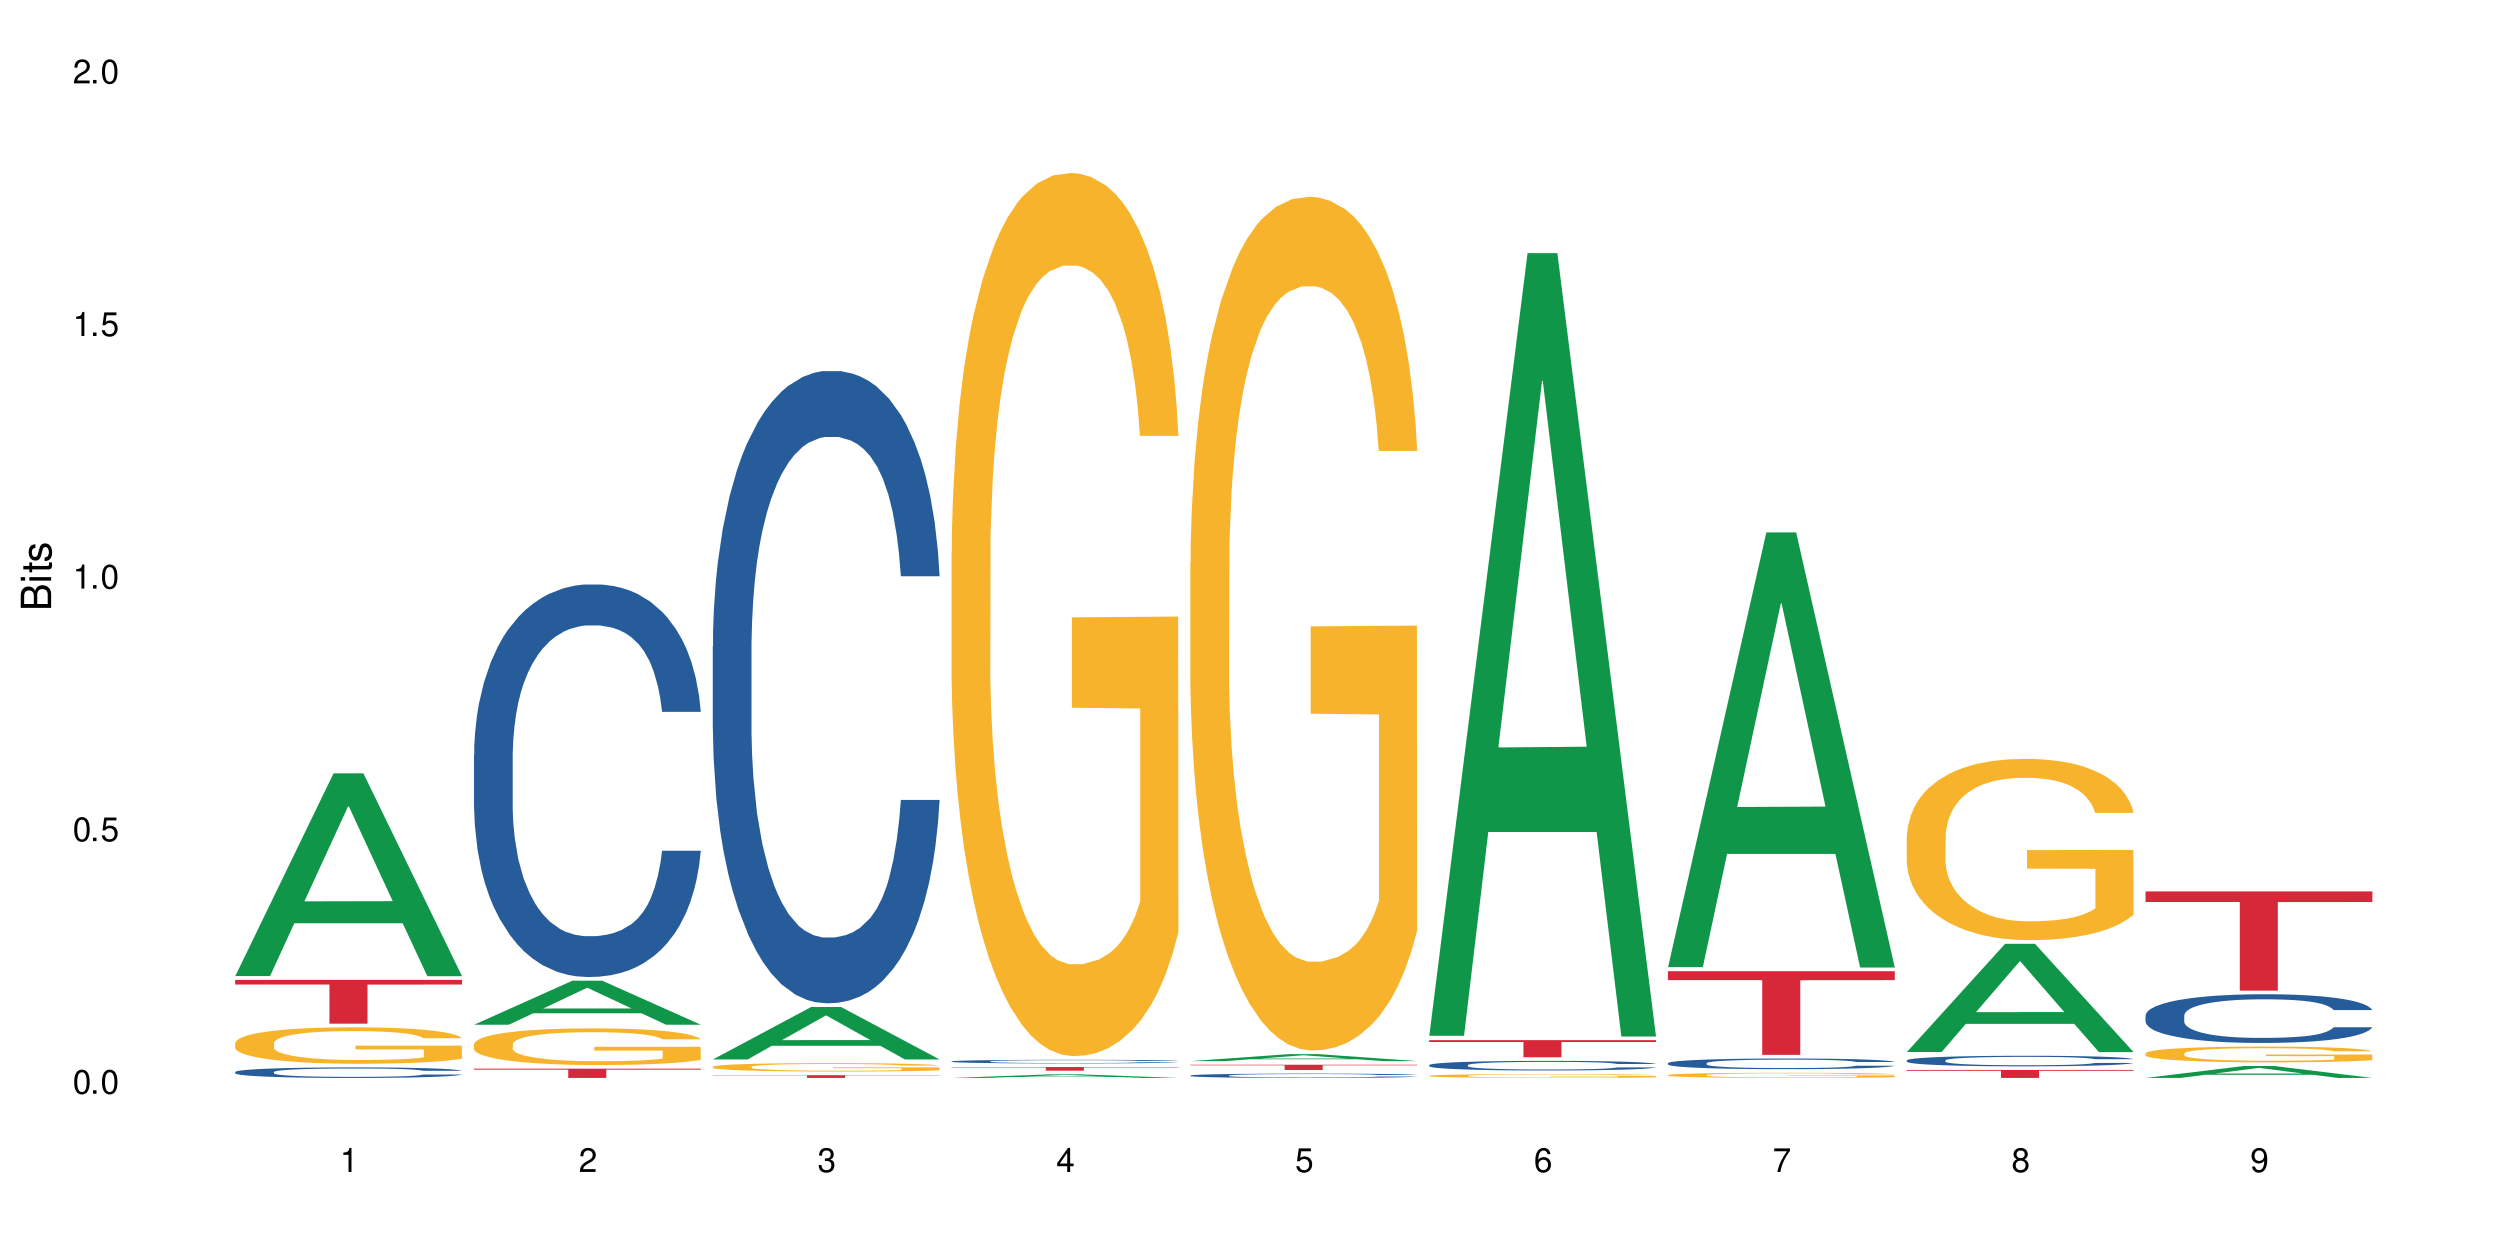
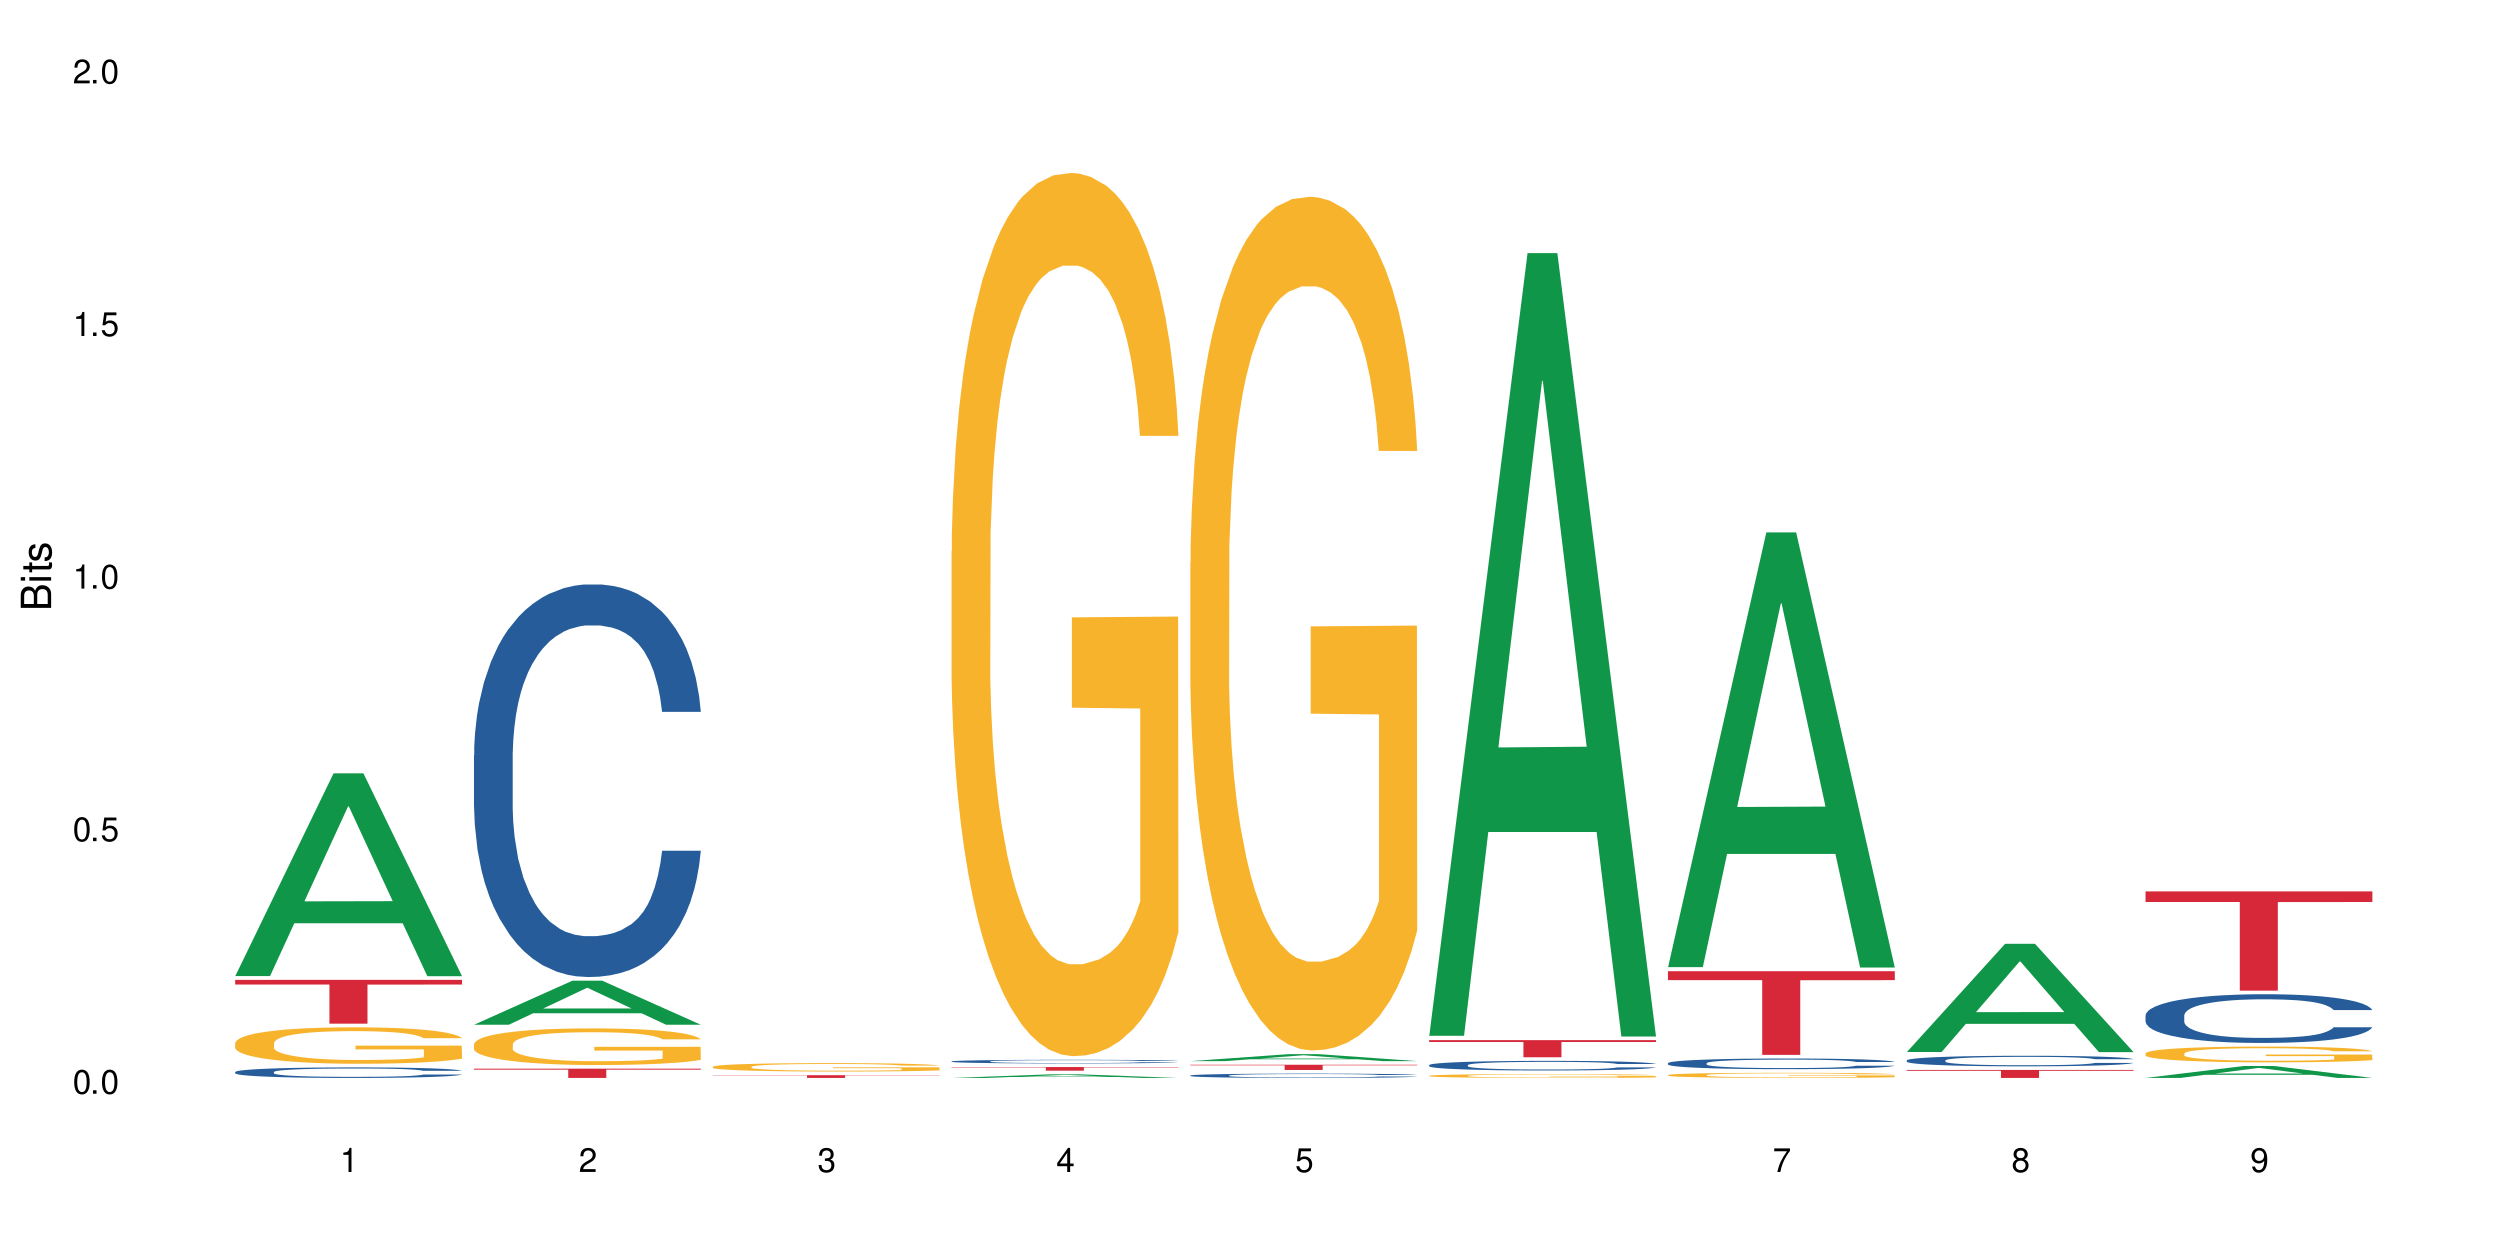
<svg xmlns="http://www.w3.org/2000/svg" xmlns:xlink="http://www.w3.org/1999/xlink" width="720" height="360" viewBox="0 0 720 360">
  <defs>
    <g>
      <g id="glyph-0-0">
</g>
      <g id="glyph-0-1">
        <path d="M 2.641 -6.938 C 2 -6.938 1.422 -6.656 1.078 -6.172 C 0.641 -5.562 0.406 -4.641 0.406 -3.359 C 0.406 -1.016 1.188 0.219 2.641 0.219 C 4.078 0.219 4.859 -1.016 4.859 -3.297 C 4.859 -4.641 4.656 -5.547 4.203 -6.172 C 3.844 -6.656 3.281 -6.938 2.641 -6.938 Z M 2.641 -6.188 C 3.547 -6.188 4 -5.25 4 -3.375 C 4 -1.406 3.562 -0.484 2.625 -0.484 C 1.734 -0.484 1.281 -1.438 1.281 -3.344 C 1.281 -5.25 1.734 -6.188 2.641 -6.188 Z M 2.641 -6.188 " />
      </g>
      <g id="glyph-0-2">
        <path d="M 1.828 -1 L 0.828 -1 L 0.828 0 L 1.828 0 Z M 1.828 -1 " />
      </g>
      <g id="glyph-0-3">
        <path d="M 4.562 -6.797 L 1.062 -6.797 L 0.547 -3.094 L 1.328 -3.094 C 1.719 -3.562 2.047 -3.734 2.578 -3.734 C 3.484 -3.734 4.062 -3.109 4.062 -2.094 C 4.062 -1.125 3.484 -0.531 2.578 -0.531 C 1.828 -0.531 1.375 -0.906 1.188 -1.672 L 0.328 -1.672 C 0.453 -1.109 0.547 -0.844 0.75 -0.594 C 1.125 -0.078 1.828 0.219 2.594 0.219 C 3.969 0.219 4.922 -0.781 4.922 -2.219 C 4.922 -3.562 4.031 -4.484 2.719 -4.484 C 2.25 -4.484 1.859 -4.359 1.469 -4.062 L 1.734 -5.969 L 4.562 -5.969 Z M 4.562 -6.797 " />
      </g>
      <g id="glyph-0-4">
        <path d="M 2.484 -4.938 L 2.484 0 L 3.328 0 L 3.328 -6.938 L 2.766 -6.938 C 2.469 -5.875 2.281 -5.734 0.984 -5.562 L 0.984 -4.938 Z M 2.484 -4.938 " />
      </g>
      <g id="glyph-0-5">
        <path d="M 4.859 -0.828 L 1.281 -0.828 C 1.359 -1.406 1.672 -1.781 2.5 -2.281 L 3.469 -2.828 C 4.406 -3.344 4.906 -4.062 4.906 -4.906 C 4.906 -5.484 4.672 -6.031 4.266 -6.406 C 3.859 -6.766 3.375 -6.938 2.719 -6.938 C 1.859 -6.938 1.219 -6.625 0.844 -6.031 C 0.609 -5.672 0.5 -5.234 0.484 -4.531 L 1.328 -4.531 C 1.359 -5.016 1.406 -5.281 1.531 -5.516 C 1.75 -5.938 2.188 -6.203 2.703 -6.203 C 3.469 -6.203 4.031 -5.641 4.031 -4.891 C 4.031 -4.344 3.719 -3.859 3.125 -3.516 L 2.234 -3 C 0.812 -2.172 0.406 -1.531 0.328 -0.016 L 4.859 -0.016 Z M 4.859 -0.828 " />
      </g>
      <g id="glyph-0-6">
        <path d="M 2.125 -3.188 L 2.578 -3.188 C 3.5 -3.188 3.984 -2.766 3.984 -1.922 C 3.984 -1.062 3.469 -0.531 2.594 -0.531 C 1.656 -0.531 1.203 -1 1.156 -2.016 L 0.312 -2.016 C 0.344 -1.453 0.438 -1.094 0.609 -0.781 C 0.953 -0.109 1.625 0.219 2.547 0.219 C 3.953 0.219 4.859 -0.625 4.859 -1.938 C 4.859 -2.828 4.516 -3.297 3.703 -3.594 C 4.344 -3.844 4.656 -4.328 4.656 -5.031 C 4.656 -6.219 3.875 -6.938 2.578 -6.938 C 1.203 -6.938 0.484 -6.172 0.453 -4.703 L 1.297 -4.703 C 1.312 -5.125 1.344 -5.359 1.453 -5.578 C 1.641 -5.969 2.062 -6.203 2.594 -6.203 C 3.344 -6.203 3.797 -5.75 3.797 -5 C 3.797 -4.516 3.609 -4.219 3.25 -4.047 C 3.016 -3.953 2.703 -3.922 2.125 -3.906 Z M 2.125 -3.188 " />
      </g>
      <g id="glyph-0-7">
        <path d="M 3.141 -1.672 L 3.141 0 L 3.984 0 L 3.984 -1.672 L 4.984 -1.672 L 4.984 -2.438 L 3.984 -2.438 L 3.984 -6.938 L 3.359 -6.938 L 0.266 -2.578 L 0.266 -1.672 Z M 3.141 -2.438 L 1 -2.438 L 3.141 -5.5 Z M 3.141 -2.438 " />
      </g>
      <g id="glyph-0-8">
-         <path d="M 4.781 -5.125 C 4.609 -6.266 3.891 -6.938 2.844 -6.938 C 2.094 -6.938 1.422 -6.578 1.031 -5.953 C 0.594 -5.266 0.406 -4.422 0.406 -3.172 C 0.406 -2 0.578 -1.25 0.984 -0.641 C 1.359 -0.078 1.953 0.219 2.703 0.219 C 3.984 0.219 4.922 -0.75 4.922 -2.094 C 4.922 -3.375 4.062 -4.281 2.844 -4.281 C 2.172 -4.281 1.641 -4.031 1.281 -3.516 C 1.281 -5.234 1.828 -6.188 2.797 -6.188 C 3.391 -6.188 3.797 -5.797 3.938 -5.125 Z M 2.734 -3.531 C 3.547 -3.531 4.062 -2.953 4.062 -2.031 C 4.062 -1.156 3.484 -0.531 2.703 -0.531 C 1.922 -0.531 1.328 -1.188 1.328 -2.078 C 1.328 -2.938 1.906 -3.531 2.734 -3.531 Z M 2.734 -3.531 " />
-       </g>
+         </g>
      <g id="glyph-0-9">
        <path d="M 4.984 -6.797 L 0.438 -6.797 L 0.438 -5.969 L 4.109 -5.969 C 2.5 -3.656 1.828 -2.234 1.328 0 L 2.219 0 C 2.594 -2.172 3.453 -4.047 4.984 -6.094 Z M 4.984 -6.797 " />
      </g>
      <g id="glyph-0-10">
        <path d="M 3.75 -3.656 C 4.469 -4.094 4.688 -4.438 4.688 -5.078 C 4.688 -6.172 3.844 -6.938 2.641 -6.938 C 1.438 -6.938 0.594 -6.172 0.594 -5.094 C 0.594 -4.438 0.812 -4.094 1.516 -3.656 C 0.734 -3.266 0.359 -2.703 0.359 -1.922 C 0.359 -0.656 1.281 0.219 2.641 0.219 C 3.984 0.219 4.922 -0.656 4.922 -1.922 C 4.922 -2.703 4.531 -3.266 3.75 -3.656 Z M 2.641 -6.188 C 3.359 -6.188 3.812 -5.75 3.812 -5.062 C 3.812 -4.406 3.344 -3.984 2.641 -3.984 C 1.922 -3.984 1.453 -4.406 1.453 -5.078 C 1.453 -5.75 1.922 -6.188 2.641 -6.188 Z M 2.641 -3.266 C 3.484 -3.266 4.062 -2.719 4.062 -1.906 C 4.062 -1.078 3.484 -0.531 2.625 -0.531 C 1.797 -0.531 1.219 -1.094 1.219 -1.906 C 1.219 -2.719 1.781 -3.266 2.641 -3.266 Z M 2.641 -3.266 " />
      </g>
      <g id="glyph-0-11">
        <path d="M 0.516 -1.578 C 0.672 -0.453 1.406 0.219 2.438 0.219 C 3.188 0.219 3.859 -0.141 4.266 -0.766 C 4.688 -1.453 4.891 -2.297 4.891 -3.547 C 4.891 -4.719 4.703 -5.453 4.312 -6.078 C 3.938 -6.641 3.344 -6.938 2.594 -6.938 C 1.297 -6.938 0.359 -5.969 0.359 -4.625 C 0.359 -3.344 1.234 -2.453 2.453 -2.453 C 3.094 -2.453 3.578 -2.672 4.016 -3.203 C 4 -1.484 3.469 -0.531 2.5 -0.531 C 1.906 -0.531 1.484 -0.906 1.359 -1.578 Z M 2.578 -6.203 C 3.375 -6.203 3.969 -5.531 3.969 -4.641 C 3.969 -3.797 3.391 -3.188 2.547 -3.188 C 1.734 -3.188 1.234 -3.766 1.234 -4.688 C 1.234 -5.562 1.797 -6.203 2.578 -6.203 Z M 2.578 -6.203 " />
      </g>
      <g id="glyph-1-0">
</g>
      <g id="glyph-1-1">
        <path d="M 0 -0.953 L 0 -4.891 C 0 -5.719 -0.234 -6.344 -0.734 -6.797 C -1.188 -7.234 -1.812 -7.469 -2.5 -7.469 C -3.547 -7.469 -4.188 -7 -4.625 -5.875 C -4.984 -6.688 -5.625 -7.094 -6.531 -7.094 C -7.172 -7.094 -7.734 -6.859 -8.141 -6.391 C -8.562 -5.922 -8.75 -5.344 -8.75 -4.5 L -8.75 -0.953 Z M -4.984 -2.062 L -7.766 -2.062 L -7.766 -4.219 C -7.766 -4.844 -7.688 -5.203 -7.453 -5.5 C -7.219 -5.812 -6.859 -5.969 -6.375 -5.969 C -5.891 -5.969 -5.531 -5.812 -5.297 -5.5 C -5.062 -5.203 -4.984 -4.844 -4.984 -4.219 Z M -0.984 -2.062 L -4 -2.062 L -4 -4.781 C -4 -5.766 -3.438 -6.359 -2.484 -6.359 C -1.547 -6.359 -0.984 -5.766 -0.984 -4.781 Z M -0.984 -2.062 " />
      </g>
      <g id="glyph-1-2">
        <path d="M -6.281 -1.797 L -6.281 -0.797 L 0 -0.797 L 0 -1.797 Z M -8.75 -1.797 L -8.75 -0.797 L -7.484 -0.797 L -7.484 -1.797 Z M -8.75 -1.797 " />
      </g>
      <g id="glyph-1-3">
        <path d="M -6.281 -3.047 L -6.281 -2.016 L -8.016 -2.016 L -8.016 -1.016 L -6.281 -1.016 L -6.281 -0.172 L -5.469 -0.172 L -5.469 -1.016 L -0.719 -1.016 C -0.078 -1.016 0.281 -1.453 0.281 -2.234 C 0.281 -2.5 0.25 -2.719 0.188 -3.047 L -0.641 -3.047 C -0.609 -2.906 -0.594 -2.766 -0.594 -2.562 C -0.594 -2.141 -0.719 -2.016 -1.156 -2.016 L -5.469 -2.016 L -5.469 -3.047 Z M -6.281 -3.047 " />
      </g>
      <g id="glyph-1-4">
        <path d="M -4.531 -5.25 C -5.766 -5.25 -6.469 -4.422 -6.469 -2.969 C -6.469 -1.516 -5.719 -0.562 -4.547 -0.562 C -3.562 -0.562 -3.094 -1.062 -2.734 -2.562 L -2.516 -3.484 C -2.344 -4.188 -2.094 -4.469 -1.641 -4.469 C -1.047 -4.469 -0.641 -3.875 -0.641 -3 C -0.641 -2.453 -0.797 -2 -1.062 -1.75 C -1.25 -1.594 -1.422 -1.531 -1.875 -1.469 L -1.875 -0.406 C -0.422 -0.453 0.281 -1.266 0.281 -2.922 C 0.281 -4.5 -0.5 -5.516 -1.719 -5.516 C -2.656 -5.516 -3.172 -4.984 -3.469 -3.734 L -3.703 -2.766 C -3.891 -1.953 -4.156 -1.609 -4.594 -1.609 C -5.188 -1.609 -5.547 -2.125 -5.547 -2.938 C -5.547 -3.75 -5.203 -4.172 -4.531 -4.203 Z M -4.531 -5.25 " />
      </g>
    </g>
  </defs>
  <rect x="-72" y="-36" width="864" height="432" fill="rgb(100%, 100%, 100%)" fill-opacity="1" />
  <path fill-rule="nonzero" fill="rgb(6.275%, 58.824%, 28.235%)" fill-opacity="1" d="M 67.73 281.098 L 67.801 281.039 L 96.07 222.711 L 104.656 222.711 L 133.066 281.152 L 123.082 281.152 L 115.965 265.895 L 84.762 265.895 L 77.781 281.098 L 67.73 281.098 L 87.766 259.586 L 113.102 259.531 L 100.469 232.258 L 100.328 232.203 L 100.188 232.371 L 87.695 259.531 L 87.766 259.586 Z M 67.73 281.098 " />
  <path fill-rule="nonzero" fill="rgb(14.51%, 36.078%, 60%)" fill-opacity="1" d="M 67.73 308.734 L 67.812 308.73 L 67.812 308.664 L 68.051 308.559 L 68.605 308.426 L 69.164 308.332 L 70.598 308.172 L 72.59 308.012 L 74.664 307.891 L 76.176 307.816 L 77.531 307.762 L 80.637 307.66 L 82.629 307.605 L 84.781 307.559 L 87.41 307.512 L 89.324 307.484 L 93.625 307.441 L 96.812 307.422 L 99.281 307.414 L 104.621 307.414 L 107.809 307.422 L 110.117 307.438 L 112.668 307.461 L 114.82 307.484 L 118.562 307.547 L 121.91 307.625 L 123.426 307.668 L 125.816 307.754 L 127.648 307.836 L 128.922 307.91 L 130.355 308.012 L 131.629 308.137 L 132.586 308.277 L 133.066 308.398 L 121.91 308.398 L 121.352 308.285 L 120.715 308.199 L 119.52 308.086 L 118.324 308.008 L 116.652 307.926 L 115.137 307.875 L 113.066 307.82 L 111.234 307.785 L 109.32 307.762 L 107.488 307.746 L 103.984 307.73 L 99.922 307.73 L 98.406 307.734 L 95.297 307.758 L 93.625 307.777 L 91.234 307.816 L 89.562 307.852 L 87.57 307.906 L 86.215 307.953 L 84.543 308.027 L 83.348 308.09 L 81.992 308.18 L 81.195 308.25 L 80.48 308.328 L 79.84 308.422 L 79.363 308.516 L 79.043 308.621 L 78.887 308.719 L 78.887 309.148 L 79.043 309.25 L 79.441 309.367 L 80.48 309.535 L 81.992 309.684 L 83.746 309.801 L 85.418 309.883 L 86.375 309.922 L 87.648 309.965 L 89.641 310.023 L 92.512 310.078 L 94.184 310.102 L 96.734 310.121 L 99.363 310.133 L 102.867 310.133 L 105.977 310.121 L 108.047 310.109 L 110.199 310.086 L 113.145 310.039 L 114.98 309.996 L 116.57 309.941 L 117.766 309.891 L 118.562 309.844 L 119.758 309.758 L 120.715 309.664 L 121.434 309.566 L 121.91 309.473 L 133.066 309.473 L 132.586 309.582 L 131.871 309.691 L 131.152 309.773 L 130.039 309.871 L 128.762 309.957 L 126.93 310.051 L 125.418 310.117 L 123.426 310.188 L 121.59 310.238 L 119.602 310.285 L 116.652 310.34 L 114.738 310.367 L 112.668 310.395 L 110.199 310.418 L 107.09 310.438 L 103.746 310.445 L 100.637 310.449 L 97.289 310.445 L 94.82 310.434 L 91.555 310.406 L 87.492 310.359 L 84.543 310.305 L 82.23 310.254 L 80.238 310.195 L 78.008 310.121 L 75.141 310 L 73.387 309.906 L 72.191 309.828 L 70.84 309.719 L 69.883 309.621 L 68.766 309.465 L 67.969 309.27 L 67.73 309.117 Z M 67.73 308.734 " />
  <path fill-rule="nonzero" fill="rgb(96.863%, 70.196%, 16.863%)" fill-opacity="1" d="M 67.73 300.367 L 67.812 300.355 L 67.812 300.164 L 68.129 299.734 L 68.926 299.137 L 69.961 298.648 L 71.078 298.266 L 71.793 298.066 L 72.988 297.777 L 74.023 297.566 L 76.656 297.137 L 80 296.734 L 81.832 296.559 L 83.906 296.398 L 86.852 296.215 L 88.207 296.148 L 92.352 295.996 L 97.051 295.898 L 102.23 295.871 L 104.621 295.879 L 107.887 295.918 L 112.348 296.023 L 114.898 296.121 L 116.891 296.215 L 118.961 296.34 L 121.512 296.531 L 123.902 296.762 L 125.816 296.992 L 127.727 297.277 L 129.32 297.586 L 130.676 297.922 L 131.871 298.324 L 132.586 298.66 L 133.066 298.996 L 121.988 298.996 L 121.352 298.66 L 120.637 298.402 L 119.441 298.086 L 118.246 297.855 L 117.051 297.672 L 114.82 297.422 L 112.906 297.27 L 110.516 297.137 L 108.207 297.051 L 105.578 296.992 L 103.984 296.973 L 99.762 296.973 L 95.938 297.039 L 93.707 297.117 L 92.113 297.191 L 89.879 297.336 L 88.527 297.453 L 87.73 297.527 L 85.34 297.824 L 83.746 298.094 L 82.871 298.277 L 81.754 298.562 L 80.957 298.824 L 80.082 299.207 L 79.602 299.492 L 78.965 300.145 L 78.887 301.871 L 79.125 302.234 L 79.602 302.629 L 80.238 302.973 L 81.195 303.336 L 82.152 303.613 L 83.824 303.988 L 85.258 304.238 L 86.375 304.402 L 88.527 304.66 L 89.402 304.746 L 91.473 304.918 L 93.625 305.051 L 96.254 305.168 L 98.246 305.227 L 101.434 305.273 L 105.496 305.273 L 110.277 305.215 L 113.305 305.137 L 115.379 305.062 L 116.73 304.996 L 118.406 304.891 L 119.602 304.793 L 120.715 304.688 L 122.07 304.523 L 122.07 302.234 L 102.391 302.227 L 102.391 301.152 L 132.984 301.141 L 133.066 304.891 L 131.391 305.148 L 129.32 305.398 L 127.328 305.59 L 125.258 305.754 L 122.309 305.934 L 119.918 306.051 L 116.254 306.184 L 112.906 306.27 L 109.402 306.328 L 106.293 306.355 L 102.629 306.367 L 99.363 306.348 L 95.855 306.289 L 93.066 306.211 L 90.52 306.117 L 87.969 305.992 L 84.781 305.789 L 82.711 305.629 L 80.559 305.426 L 78.406 305.188 L 76.496 304.93 L 75.219 304.727 L 73.945 304.496 L 72.59 304.207 L 71.316 303.883 L 70.359 303.586 L 69.484 303.25 L 68.848 302.934 L 68.211 302.504 L 67.891 302.156 L 67.73 301.859 Z M 67.73 300.367 " />
  <path fill-rule="nonzero" fill="rgb(83.922%, 15.686%, 22.353%)" fill-opacity="1" d="M 67.73 282.199 L 133.066 282.199 L 133.066 283.551 L 105.836 283.562 L 105.836 294.824 L 94.879 294.824 L 94.879 283.574 L 94.723 283.551 L 67.73 283.551 Z M 67.73 282.199 " />
  <path fill-rule="nonzero" fill="rgb(6.275%, 58.824%, 28.235%)" fill-opacity="1" d="M 136.504 295.121 L 136.574 295.109 L 164.844 282.438 L 173.43 282.438 L 201.836 295.133 L 191.855 295.133 L 184.738 291.82 L 153.535 291.82 L 146.555 295.121 L 136.504 295.121 L 156.535 290.449 L 181.875 290.438 L 169.242 284.512 L 169.102 284.5 L 168.961 284.535 L 156.469 290.438 L 156.535 290.449 Z M 136.504 295.121 " />
  <path fill-rule="nonzero" fill="rgb(14.51%, 36.078%, 60%)" fill-opacity="1" d="M 136.504 217.531 L 136.582 217.43 L 136.582 214.949 L 136.824 211.023 L 137.379 206.062 L 137.938 202.652 L 139.371 196.555 L 141.363 190.668 L 143.434 186.121 L 144.949 183.434 L 146.305 181.367 L 149.41 177.543 L 151.402 175.582 L 153.555 173.824 L 156.184 172.066 L 158.098 171.035 L 162.398 169.379 L 165.586 168.656 L 168.055 168.348 L 173.395 168.348 L 176.582 168.762 L 178.891 169.277 L 181.441 170.105 L 183.594 171.035 L 187.336 173.309 L 190.684 176.199 L 192.195 177.852 L 194.586 181.055 L 196.418 184.156 L 197.695 186.844 L 199.129 190.668 L 200.402 195.316 L 201.359 200.586 L 201.836 205.027 L 190.684 205.027 L 190.125 200.895 L 189.488 197.691 L 188.293 193.457 L 187.098 190.461 L 185.426 187.465 L 183.91 185.5 L 181.84 183.535 L 180.008 182.297 L 178.094 181.367 L 176.262 180.746 L 172.758 180.125 L 168.691 180.125 L 167.18 180.332 L 164.07 181.16 L 162.398 181.883 L 160.008 183.328 L 158.336 184.672 L 156.344 186.738 L 154.988 188.496 L 153.316 191.184 L 152.121 193.559 L 150.766 196.969 L 149.969 199.551 L 149.25 202.445 L 148.613 205.855 L 148.137 209.473 L 147.816 213.297 L 147.66 217.016 L 147.66 233.031 L 147.816 236.75 L 148.215 241.09 L 149.25 247.395 L 150.766 252.871 L 152.52 257.211 L 154.191 260.312 L 155.148 261.758 L 156.422 263.41 L 158.414 265.477 L 161.281 267.543 L 162.957 268.371 L 165.504 269.195 L 168.137 269.609 L 171.641 269.609 L 174.746 269.195 L 176.82 268.68 L 178.973 267.855 L 181.918 266.098 L 183.75 264.445 L 185.344 262.48 L 186.539 260.516 L 187.336 258.863 L 188.531 255.66 L 189.488 252.148 L 190.203 248.531 L 190.684 245.02 L 201.836 245.02 L 201.359 249.152 L 200.645 253.18 L 199.926 256.176 L 198.809 259.793 L 197.535 262.996 L 195.703 266.613 L 194.188 268.992 L 192.195 271.574 L 190.363 273.539 L 188.371 275.293 L 185.426 277.359 L 183.512 278.395 L 181.441 279.324 L 178.973 280.148 L 175.863 280.875 L 172.516 281.285 L 169.41 281.391 L 166.062 281.184 L 163.594 280.77 L 160.328 279.84 L 156.262 277.98 L 153.316 276.016 L 151.004 274.055 L 149.012 271.988 L 146.781 269.195 L 143.914 264.652 L 142.16 261.137 L 140.965 258.246 L 139.609 254.215 L 138.656 250.598 L 137.539 244.812 L 136.742 237.477 L 136.504 231.793 Z M 136.504 217.531 " />
  <path fill-rule="nonzero" fill="rgb(96.863%, 70.196%, 16.863%)" fill-opacity="1" d="M 136.504 300.699 L 136.582 300.688 L 136.582 300.496 L 136.902 300.062 L 137.699 299.465 L 138.734 298.973 L 139.852 298.586 L 140.566 298.387 L 141.762 298.098 L 142.797 297.883 L 145.426 297.449 L 148.773 297.047 L 150.605 296.871 L 152.68 296.711 L 155.625 296.527 L 156.98 296.457 L 161.125 296.305 L 165.824 296.207 L 171.004 296.18 L 173.395 296.188 L 176.66 296.227 L 181.121 296.332 L 183.672 296.43 L 185.664 296.527 L 187.734 296.652 L 190.285 296.844 L 192.676 297.074 L 194.586 297.305 L 196.5 297.594 L 198.094 297.902 L 199.449 298.242 L 200.645 298.645 L 201.359 298.984 L 201.836 299.32 L 190.762 299.32 L 190.125 298.984 L 189.41 298.723 L 188.215 298.406 L 187.02 298.172 L 185.824 297.992 L 183.594 297.738 L 181.68 297.586 L 179.289 297.449 L 176.98 297.363 L 174.348 297.305 L 172.758 297.289 L 168.535 297.289 L 164.707 297.355 L 162.477 297.434 L 160.883 297.508 L 158.652 297.652 L 157.301 297.77 L 156.504 297.848 L 154.113 298.145 L 152.52 298.414 L 151.641 298.598 L 150.527 298.887 L 149.73 299.145 L 148.852 299.531 L 148.375 299.82 L 147.738 300.477 L 147.66 302.211 L 147.898 302.574 L 148.375 302.973 L 149.012 303.316 L 149.969 303.684 L 150.926 303.965 L 152.598 304.34 L 154.031 304.59 L 155.148 304.754 L 157.301 305.012 L 158.176 305.102 L 160.246 305.273 L 162.398 305.406 L 165.027 305.523 L 167.02 305.582 L 170.207 305.629 L 174.27 305.629 L 179.051 305.57 L 182.078 305.496 L 184.148 305.418 L 185.504 305.352 L 187.176 305.246 L 188.371 305.148 L 189.488 305.043 L 190.844 304.879 L 190.844 302.574 L 171.164 302.566 L 171.164 301.488 L 201.758 301.477 L 201.836 305.246 L 200.164 305.504 L 198.094 305.754 L 196.102 305.949 L 194.031 306.109 L 191.082 306.293 L 188.691 306.41 L 185.027 306.543 L 181.68 306.633 L 178.176 306.688 L 175.066 306.719 L 171.402 306.727 L 168.137 306.707 L 164.629 306.652 L 161.84 306.574 L 159.289 306.477 L 156.742 306.352 L 153.555 306.148 L 151.484 305.984 L 149.332 305.785 L 147.18 305.543 L 145.27 305.281 L 143.992 305.082 L 142.719 304.848 L 141.363 304.559 L 140.09 304.234 L 139.133 303.934 L 138.258 303.598 L 137.617 303.277 L 136.98 302.844 L 136.664 302.5 L 136.504 302.199 Z M 136.504 300.699 " />
  <path fill-rule="nonzero" fill="rgb(83.922%, 15.686%, 22.353%)" fill-opacity="1" d="M 136.504 307.773 L 201.836 307.773 L 201.836 308.062 L 174.609 308.062 L 174.609 310.449 L 163.652 310.449 L 163.652 308.066 L 163.496 308.062 L 136.504 308.062 Z M 136.504 307.773 " />
-   <path fill-rule="nonzero" fill="rgb(6.275%, 58.824%, 28.235%)" fill-opacity="1" d="M 205.277 305.117 L 205.348 305.102 L 233.617 290.012 L 242.203 290.012 L 270.609 305.129 L 260.629 305.129 L 253.508 301.184 L 222.309 301.184 L 215.328 305.117 L 205.277 305.117 L 225.309 299.551 L 250.648 299.539 L 238.012 292.484 L 237.875 292.469 L 237.734 292.512 L 225.238 299.539 L 225.309 299.551 Z M 205.277 305.117 " />
-   <path fill-rule="nonzero" fill="rgb(14.51%, 36.078%, 60%)" fill-opacity="1" d="M 205.277 186.113 L 205.355 185.945 L 205.355 181.949 L 205.594 175.625 L 206.152 167.637 L 206.711 162.145 L 208.145 152.324 L 210.137 142.84 L 212.207 135.516 L 213.723 131.188 L 215.078 127.859 L 218.184 121.703 L 220.176 118.539 L 222.328 115.711 L 224.957 112.883 L 226.867 111.219 L 231.172 108.555 L 234.359 107.391 L 236.828 106.891 L 242.168 106.891 L 245.352 107.555 L 247.664 108.387 L 250.215 109.719 L 252.363 111.219 L 256.109 114.879 L 259.457 119.539 L 260.969 122.203 L 263.359 127.359 L 265.191 132.355 L 266.469 136.68 L 267.902 142.84 L 269.176 150.328 L 270.133 158.816 L 270.609 165.973 L 259.457 165.973 L 258.898 159.316 L 258.262 154.156 L 257.066 147.332 L 255.871 142.508 L 254.195 137.68 L 252.684 134.52 L 250.613 131.355 L 248.777 129.359 L 246.867 127.859 L 245.035 126.863 L 241.527 125.863 L 237.465 125.863 L 235.953 126.195 L 232.844 127.527 L 231.172 128.691 L 228.781 131.023 L 227.109 133.188 L 225.117 136.516 L 223.762 139.344 L 222.09 143.672 L 220.895 147.5 L 219.539 152.992 L 218.742 157.152 L 218.023 161.812 L 217.387 167.305 L 216.91 173.129 L 216.59 179.289 L 216.43 185.277 L 216.43 211.074 L 216.59 217.066 L 216.988 224.059 L 218.023 234.211 L 219.539 243.031 L 221.293 250.02 L 222.965 255.016 L 223.922 257.344 L 225.195 260.008 L 227.188 263.336 L 230.055 266.664 L 231.73 267.996 L 234.277 269.328 L 236.906 269.992 L 240.414 269.992 L 243.52 269.328 L 245.594 268.496 L 247.742 267.164 L 250.691 264.336 L 252.523 261.672 L 254.117 258.508 L 255.312 255.348 L 256.109 252.684 L 257.305 247.523 L 258.262 241.867 L 258.977 236.039 L 259.457 230.383 L 270.609 230.383 L 270.133 237.039 L 269.414 243.531 L 268.699 248.355 L 267.582 254.184 L 266.309 259.34 L 264.477 265.168 L 262.961 268.996 L 260.969 273.156 L 259.137 276.316 L 257.145 279.145 L 254.195 282.477 L 252.285 284.141 L 250.215 285.637 L 247.742 286.969 L 244.637 288.133 L 241.289 288.801 L 238.184 288.965 L 234.836 288.633 L 232.367 287.969 L 229.098 286.469 L 225.035 283.473 L 222.09 280.312 L 219.777 277.148 L 217.785 273.82 L 215.555 269.328 L 212.688 262.004 L 210.934 256.344 L 209.738 251.684 L 208.383 245.195 L 207.426 239.371 L 206.312 230.051 L 205.516 218.234 L 205.277 209.078 Z M 205.277 186.113 " />
  <path fill-rule="nonzero" fill="rgb(96.863%, 70.196%, 16.863%)" fill-opacity="1" d="M 205.277 307.219 L 205.355 307.215 L 205.355 307.172 L 205.676 307.07 L 206.473 306.934 L 207.508 306.82 L 208.621 306.73 L 209.34 306.684 L 210.535 306.617 L 211.57 306.57 L 214.199 306.469 L 217.547 306.375 L 219.379 306.336 L 221.449 306.297 L 224.398 306.258 L 225.754 306.242 L 229.895 306.207 L 234.598 306.184 L 239.777 306.176 L 242.168 306.18 L 245.434 306.188 L 249.895 306.211 L 252.445 306.234 L 254.438 306.258 L 256.508 306.285 L 259.059 306.328 L 261.449 306.383 L 263.359 306.438 L 265.273 306.504 L 266.867 306.574 L 268.219 306.652 L 269.414 306.746 L 270.133 306.824 L 270.609 306.902 L 259.535 306.902 L 258.898 306.824 L 258.18 306.762 L 256.984 306.691 L 255.789 306.637 L 254.594 306.594 L 252.363 306.535 L 250.453 306.5 L 248.062 306.469 L 245.75 306.449 L 243.121 306.438 L 241.527 306.434 L 237.305 306.434 L 233.48 306.449 L 231.25 306.465 L 229.656 306.484 L 227.426 306.516 L 226.07 306.543 L 225.273 306.562 L 222.883 306.629 L 221.293 306.691 L 220.414 306.734 L 219.301 306.801 L 218.504 306.859 L 217.625 306.949 L 217.148 307.016 L 216.512 307.168 L 216.43 307.566 L 216.672 307.652 L 217.148 307.742 L 217.785 307.82 L 218.742 307.906 L 219.699 307.973 L 221.371 308.059 L 222.805 308.113 L 223.922 308.152 L 226.07 308.211 L 226.949 308.234 L 229.02 308.273 L 231.172 308.305 L 233.801 308.332 L 235.793 308.344 L 238.98 308.355 L 243.043 308.355 L 247.824 308.34 L 250.852 308.324 L 252.922 308.305 L 254.277 308.289 L 255.949 308.266 L 257.145 308.242 L 258.262 308.219 L 259.613 308.184 L 259.613 307.652 L 239.934 307.648 L 239.934 307.398 L 270.531 307.398 L 270.609 308.266 L 268.938 308.324 L 266.867 308.383 L 264.875 308.43 L 262.801 308.465 L 259.855 308.508 L 257.465 308.535 L 253.801 308.566 L 250.453 308.586 L 246.945 308.598 L 243.84 308.605 L 240.176 308.609 L 236.906 308.605 L 233.402 308.59 L 230.613 308.574 L 228.062 308.551 L 225.516 308.52 L 222.328 308.477 L 220.254 308.438 L 218.105 308.391 L 215.953 308.336 L 214.039 308.273 L 212.766 308.227 L 211.492 308.176 L 210.137 308.109 L 208.863 308.031 L 207.906 307.965 L 207.027 307.887 L 206.391 307.812 L 205.754 307.715 L 205.438 307.633 L 205.277 307.562 Z M 205.277 307.219 " />
  <path fill-rule="nonzero" fill="rgb(83.922%, 15.686%, 22.353%)" fill-opacity="1" d="M 205.277 309.656 L 270.609 309.656 L 270.609 309.738 L 243.383 309.742 L 243.383 310.449 L 232.426 310.449 L 232.426 309.742 L 232.266 309.738 L 205.277 309.738 Z M 205.277 309.656 " />
  <path fill-rule="nonzero" fill="rgb(6.275%, 58.824%, 28.235%)" fill-opacity="1" d="M 274.051 310.449 L 274.117 310.449 L 302.387 309.406 L 310.973 309.406 L 339.383 310.449 L 329.402 310.449 L 322.281 310.176 L 291.082 310.176 L 284.102 310.449 L 274.051 310.449 L 294.082 310.062 L 319.422 310.062 L 306.785 309.574 L 306.645 309.574 L 306.508 309.578 L 294.012 310.062 L 294.082 310.062 Z M 274.051 310.449 " />
  <path fill-rule="nonzero" fill="rgb(14.51%, 36.078%, 60%)" fill-opacity="1" d="M 274.051 305.676 L 274.129 305.676 L 274.129 305.652 L 274.367 305.617 L 274.926 305.57 L 275.484 305.539 L 276.918 305.484 L 278.91 305.43 L 280.98 305.387 L 282.496 305.359 L 283.848 305.344 L 286.957 305.309 L 288.949 305.289 L 291.102 305.273 L 293.73 305.258 L 295.641 305.246 L 299.945 305.23 L 303.129 305.227 L 305.602 305.223 L 310.938 305.223 L 314.125 305.227 L 316.438 305.23 L 318.984 305.238 L 321.137 305.246 L 324.883 305.27 L 328.23 305.293 L 329.742 305.309 L 332.133 305.34 L 333.965 305.367 L 335.238 305.395 L 336.676 305.43 L 337.949 305.473 L 338.906 305.52 L 339.383 305.562 L 328.23 305.562 L 327.672 305.523 L 327.035 305.492 L 325.84 305.453 L 324.645 305.426 L 322.969 305.398 L 321.457 305.379 L 319.383 305.363 L 317.551 305.352 L 315.641 305.344 L 313.809 305.336 L 310.301 305.332 L 304.723 305.332 L 301.617 305.34 L 299.945 305.348 L 297.555 305.359 L 295.879 305.371 L 293.887 305.391 L 292.535 305.406 L 290.859 305.434 L 289.664 305.453 L 288.312 305.488 L 287.516 305.512 L 286.797 305.535 L 286.16 305.57 L 285.684 305.602 L 285.363 305.637 L 285.203 305.672 L 285.203 305.82 L 285.363 305.855 L 285.762 305.895 L 286.797 305.953 L 288.312 306.004 L 290.062 306.043 L 291.738 306.07 L 292.691 306.086 L 293.969 306.102 L 295.961 306.121 L 298.828 306.137 L 300.5 306.145 L 303.051 306.152 L 305.68 306.156 L 309.188 306.156 L 312.293 306.152 L 314.363 306.148 L 316.516 306.141 L 319.465 306.125 L 321.297 306.109 L 322.891 306.094 L 324.086 306.074 L 324.883 306.059 L 326.078 306.027 L 327.035 305.996 L 327.75 305.965 L 328.23 305.93 L 339.383 305.93 L 338.906 305.969 L 338.188 306.008 L 337.473 306.035 L 336.355 306.066 L 335.082 306.098 L 333.25 306.129 L 331.734 306.152 L 329.742 306.176 L 327.91 306.195 L 325.918 306.211 L 322.969 306.23 L 321.059 306.238 L 318.984 306.246 L 316.516 306.254 L 313.41 306.262 L 310.062 306.266 L 303.609 306.266 L 301.141 306.262 L 297.871 306.254 L 293.809 306.234 L 290.859 306.219 L 288.551 306.199 L 286.559 306.18 L 284.328 306.152 L 281.457 306.113 L 279.707 306.078 L 278.512 306.051 L 277.156 306.016 L 276.199 305.98 L 275.086 305.93 L 274.289 305.859 L 274.051 305.809 Z M 274.051 305.676 " />
  <path fill-rule="nonzero" fill="rgb(96.863%, 70.196%, 16.863%)" fill-opacity="1" d="M 274.051 158.75 L 274.129 158.52 L 274.129 153.875 L 274.449 143.418 L 275.246 129.016 L 276.281 117.168 L 277.395 107.875 L 278.113 103 L 279.309 96.027 L 280.344 90.918 L 282.973 80.465 L 286.32 70.707 L 288.152 66.527 L 290.223 62.578 L 293.172 58.164 L 294.527 56.539 L 298.668 52.82 L 303.371 50.496 L 308.547 49.801 L 310.938 50.031 L 314.207 50.961 L 318.668 53.516 L 321.219 55.84 L 323.207 58.164 L 325.281 61.184 L 327.832 65.828 L 330.219 71.406 L 332.133 76.98 L 334.043 83.949 L 335.637 91.383 L 336.992 99.516 L 338.188 109.27 L 338.906 117.402 L 339.383 125.531 L 328.309 125.531 L 327.672 117.402 L 326.953 111.129 L 325.758 103.465 L 324.562 97.887 L 323.367 93.473 L 321.137 87.434 L 319.227 83.719 L 316.836 80.465 L 314.523 78.375 L 311.895 76.98 L 310.301 76.516 L 306.078 76.516 L 302.254 78.141 L 300.023 80 L 298.43 81.859 L 296.199 85.344 L 294.844 88.129 L 294.047 89.988 L 291.656 97.191 L 290.062 103.695 L 289.188 108.109 L 288.07 115.078 L 287.273 121.352 L 286.398 130.645 L 285.922 137.613 L 285.285 153.41 L 285.203 195.223 L 285.441 204.051 L 285.922 213.574 L 286.559 221.938 L 287.516 230.766 L 288.469 237.504 L 290.145 246.562 L 291.578 252.602 L 292.691 256.551 L 294.844 262.824 L 295.723 264.914 L 297.793 269.098 L 299.945 272.348 L 302.574 275.137 L 304.566 276.531 L 307.75 277.691 L 311.816 277.691 L 316.598 276.297 L 319.625 274.441 L 321.695 272.582 L 323.051 270.957 L 324.723 268.398 L 325.918 266.078 L 327.035 263.523 L 328.387 259.574 L 328.387 204.051 L 308.707 203.82 L 308.707 177.801 L 339.305 177.57 L 339.383 268.398 L 337.711 274.672 L 335.637 280.711 L 333.645 285.359 L 331.574 289.309 L 328.625 293.723 L 326.238 296.508 L 322.57 299.762 L 319.227 301.852 L 315.719 303.246 L 312.613 303.941 L 308.945 304.176 L 305.68 303.711 L 302.176 302.316 L 299.387 300.457 L 296.836 298.137 L 294.285 295.113 L 291.102 290.238 L 289.027 286.289 L 286.875 281.41 L 284.727 275.602 L 282.812 269.328 L 281.539 264.449 L 280.266 258.875 L 278.91 251.906 L 277.633 244.008 L 276.68 236.805 L 275.801 228.676 L 275.164 221.008 L 274.527 210.555 L 274.207 202.191 L 274.051 194.992 Z M 274.051 158.75 " />
  <path fill-rule="nonzero" fill="rgb(83.922%, 15.686%, 22.353%)" fill-opacity="1" d="M 274.051 307.312 L 339.383 307.312 L 339.383 307.426 L 312.152 307.426 L 312.152 308.359 L 301.199 308.359 L 301.199 307.426 L 274.051 307.426 Z M 274.051 307.312 " />
  <path fill-rule="nonzero" fill="rgb(6.275%, 58.824%, 28.235%)" fill-opacity="1" d="M 342.82 305.602 L 342.891 305.598 L 371.16 303.59 L 379.746 303.59 L 408.156 305.602 L 398.176 305.602 L 391.055 305.078 L 359.852 305.078 L 352.875 305.602 L 342.82 305.602 L 362.855 304.859 L 388.191 304.859 L 375.559 303.918 L 375.418 303.914 L 375.281 303.922 L 362.785 304.859 L 362.855 304.859 Z M 342.82 305.602 " />
  <path fill-rule="nonzero" fill="rgb(14.51%, 36.078%, 60%)" fill-opacity="1" d="M 342.82 309.742 L 342.902 309.742 L 342.902 309.715 L 343.141 309.672 L 343.699 309.617 L 344.258 309.578 L 345.691 309.512 L 347.684 309.445 L 349.754 309.398 L 351.266 309.367 L 352.621 309.344 L 355.73 309.301 L 357.723 309.281 L 359.871 309.262 L 362.5 309.242 L 364.414 309.23 L 368.715 309.211 L 371.902 309.203 L 374.375 309.199 L 379.711 309.199 L 382.898 309.207 L 385.211 309.211 L 387.758 309.219 L 389.91 309.23 L 393.656 309.254 L 397 309.289 L 398.516 309.305 L 400.906 309.34 L 402.738 309.375 L 404.012 309.406 L 405.445 309.445 L 406.723 309.5 L 407.68 309.559 L 408.156 309.605 L 397 309.605 L 396.445 309.559 L 395.805 309.523 L 394.609 309.477 L 393.414 309.445 L 391.742 309.41 L 390.23 309.391 L 388.156 309.367 L 386.324 309.355 L 384.414 309.344 L 382.578 309.336 L 379.074 309.332 L 373.496 309.332 L 370.391 309.344 L 368.715 309.352 L 366.324 309.367 L 364.652 309.383 L 362.66 309.402 L 361.305 309.422 L 359.633 309.453 L 358.438 309.48 L 357.082 309.516 L 356.285 309.547 L 355.57 309.578 L 354.934 309.613 L 354.453 309.656 L 354.137 309.695 L 353.977 309.738 L 353.977 309.914 L 354.137 309.957 L 354.535 310.004 L 355.57 310.074 L 357.082 310.133 L 358.836 310.184 L 360.508 310.215 L 361.465 310.234 L 362.742 310.25 L 364.734 310.273 L 367.602 310.297 L 369.273 310.305 L 371.824 310.316 L 374.453 310.32 L 377.957 310.32 L 381.066 310.316 L 383.137 310.309 L 385.289 310.301 L 388.238 310.281 L 390.07 310.262 L 391.664 310.242 L 392.859 310.219 L 393.656 310.199 L 394.852 310.164 L 395.805 310.125 L 396.523 310.086 L 397 310.047 L 408.156 310.047 L 407.68 310.094 L 406.961 310.137 L 406.242 310.172 L 405.129 310.211 L 403.852 310.246 L 402.02 310.285 L 400.508 310.312 L 398.516 310.34 L 396.684 310.363 L 394.691 310.383 L 391.742 310.406 L 389.832 310.418 L 387.758 310.426 L 385.289 310.438 L 382.18 310.445 L 378.836 310.449 L 375.727 310.449 L 372.383 310.445 L 369.91 310.441 L 366.645 310.434 L 362.582 310.41 L 359.633 310.391 L 357.324 310.367 L 355.332 310.344 L 353.102 310.316 L 350.23 310.266 L 348.48 310.227 L 347.285 310.195 L 345.93 310.148 L 344.973 310.109 L 343.859 310.047 L 343.062 309.965 L 342.82 309.902 Z M 342.82 309.742 " />
  <path fill-rule="nonzero" fill="rgb(96.863%, 70.196%, 16.863%)" fill-opacity="1" d="M 342.82 161.977 L 342.902 161.75 L 342.902 157.262 L 343.219 147.156 L 344.016 133.234 L 345.051 121.781 L 346.168 112.801 L 346.887 108.086 L 348.082 101.348 L 349.117 96.41 L 351.746 86.305 L 355.094 76.875 L 356.926 72.832 L 358.996 69.016 L 361.945 64.746 L 363.297 63.176 L 367.441 59.582 L 372.141 57.336 L 377.32 56.664 L 379.711 56.891 L 382.977 57.785 L 387.441 60.258 L 389.988 62.504 L 391.98 64.746 L 394.055 67.668 L 396.602 72.156 L 398.992 77.547 L 400.906 82.938 L 402.816 89.672 L 404.41 96.859 L 405.766 104.719 L 406.961 114.148 L 407.68 122.008 L 408.156 129.867 L 397.082 129.867 L 396.445 122.008 L 395.727 115.945 L 394.531 108.535 L 393.336 103.145 L 392.141 98.879 L 389.91 93.039 L 387.996 89.449 L 385.609 86.305 L 383.297 84.285 L 380.668 82.938 L 379.074 82.488 L 374.852 82.488 L 371.027 84.059 L 368.797 85.855 L 367.203 87.652 L 364.973 91.02 L 363.617 93.715 L 362.82 95.512 L 360.43 102.473 L 358.836 108.758 L 357.961 113.023 L 356.844 119.762 L 356.047 125.824 L 355.172 134.805 L 354.695 141.543 L 354.055 156.812 L 353.977 197.23 L 354.215 205.762 L 354.695 214.969 L 355.332 223.051 L 356.285 231.586 L 357.242 238.098 L 358.918 246.855 L 360.352 252.691 L 361.465 256.512 L 363.617 262.574 L 364.492 264.594 L 366.566 268.637 L 368.715 271.777 L 371.344 274.473 L 373.336 275.82 L 376.523 276.945 L 380.59 276.945 L 385.367 275.598 L 388.395 273.801 L 390.469 272.004 L 391.824 270.434 L 393.496 267.961 L 394.691 265.715 L 395.805 263.246 L 397.16 259.43 L 397.16 205.762 L 377.48 205.539 L 377.48 180.391 L 408.074 180.164 L 408.156 267.961 L 406.484 274.023 L 404.41 279.863 L 402.418 284.355 L 400.348 288.172 L 397.398 292.438 L 395.008 295.133 L 391.344 298.277 L 387.996 300.297 L 384.492 301.645 L 381.387 302.316 L 377.719 302.543 L 374.453 302.094 L 370.949 300.746 L 368.16 298.949 L 365.609 296.703 L 363.059 293.785 L 359.871 289.07 L 357.801 285.25 L 355.648 280.535 L 353.5 274.922 L 351.586 268.859 L 350.312 264.145 L 349.035 258.754 L 347.684 252.02 L 346.406 244.383 L 345.449 237.422 L 344.574 229.562 L 343.938 222.156 L 343.301 212.051 L 342.98 203.965 L 342.82 197.004 Z M 342.82 161.977 " />
  <path fill-rule="nonzero" fill="rgb(83.922%, 15.686%, 22.353%)" fill-opacity="1" d="M 342.82 306.648 L 408.156 306.648 L 408.156 306.812 L 380.926 306.812 L 380.926 308.152 L 369.973 308.152 L 369.973 306.812 L 342.82 306.812 Z M 342.82 306.648 " />
  <path fill-rule="nonzero" fill="rgb(6.275%, 58.824%, 28.235%)" fill-opacity="1" d="M 411.594 298.309 L 411.664 298.098 L 439.934 72.895 L 448.52 72.895 L 476.93 298.52 L 466.945 298.52 L 459.828 239.625 L 428.625 239.625 L 421.645 298.309 L 411.594 298.309 L 431.629 215.262 L 456.965 215.051 L 444.332 109.758 L 444.191 109.547 L 444.051 110.184 L 431.559 215.051 L 431.629 215.262 Z M 411.594 298.309 " />
  <path fill-rule="nonzero" fill="rgb(14.51%, 36.078%, 60%)" fill-opacity="1" d="M 411.594 306.738 L 411.676 306.734 L 411.676 306.672 L 411.914 306.578 L 412.473 306.457 L 413.027 306.371 L 414.461 306.223 L 416.453 306.078 L 418.527 305.969 L 420.039 305.902 L 421.395 305.852 L 424.5 305.758 L 426.492 305.707 L 428.645 305.664 L 431.273 305.621 L 433.188 305.598 L 437.488 305.555 L 440.676 305.539 L 443.145 305.531 L 448.484 305.531 L 451.672 305.543 L 453.98 305.555 L 456.531 305.574 L 458.684 305.598 L 462.426 305.652 L 465.773 305.723 L 467.289 305.766 L 469.68 305.844 L 471.512 305.918 L 472.785 305.984 L 474.219 306.078 L 475.496 306.191 L 476.449 306.32 L 476.93 306.43 L 465.773 306.43 L 465.215 306.328 L 464.578 306.25 L 463.383 306.148 L 462.188 306.074 L 460.516 306 L 459 305.953 L 456.93 305.902 L 455.098 305.875 L 453.184 305.852 L 451.352 305.836 L 447.848 305.82 L 443.785 305.82 L 442.27 305.824 L 439.164 305.844 L 437.488 305.863 L 435.098 305.898 L 433.426 305.93 L 431.434 305.98 L 430.078 306.023 L 428.406 306.09 L 427.211 306.148 L 425.855 306.234 L 425.059 306.297 L 424.344 306.367 L 423.707 306.449 L 423.227 306.539 L 422.91 306.633 L 422.75 306.723 L 422.75 307.117 L 422.91 307.207 L 423.309 307.312 L 424.344 307.469 L 425.855 307.602 L 427.609 307.711 L 429.281 307.785 L 430.238 307.82 L 431.512 307.863 L 433.504 307.91 L 436.375 307.961 L 438.047 307.984 L 440.598 308.004 L 443.227 308.012 L 446.73 308.012 L 449.84 308.004 L 451.91 307.992 L 454.062 307.969 L 457.008 307.926 L 458.844 307.887 L 460.438 307.84 L 461.629 307.789 L 462.426 307.75 L 463.621 307.672 L 464.578 307.586 L 465.297 307.496 L 465.773 307.41 L 476.93 307.41 L 476.449 307.512 L 475.734 307.609 L 475.016 307.684 L 473.902 307.773 L 472.625 307.852 L 470.793 307.941 L 469.281 308 L 467.289 308.062 L 465.457 308.109 L 463.465 308.152 L 460.516 308.203 L 458.602 308.23 L 456.531 308.25 L 454.062 308.273 L 450.953 308.289 L 447.609 308.301 L 444.5 308.301 L 441.152 308.297 L 438.684 308.285 L 435.418 308.266 L 431.355 308.219 L 428.406 308.172 L 426.094 308.121 L 424.105 308.07 L 421.871 308.004 L 419.004 307.891 L 417.25 307.805 L 416.055 307.734 L 414.703 307.637 L 413.746 307.547 L 412.629 307.406 L 411.832 307.227 L 411.594 307.086 Z M 411.594 306.738 " />
  <path fill-rule="nonzero" fill="rgb(96.863%, 70.196%, 16.863%)" fill-opacity="1" d="M 411.594 309.82 L 411.676 309.82 L 411.676 309.801 L 411.992 309.754 L 412.789 309.691 L 413.824 309.641 L 414.941 309.602 L 415.656 309.578 L 416.852 309.551 L 417.891 309.527 L 420.52 309.48 L 423.863 309.438 L 425.695 309.422 L 427.77 309.402 L 430.715 309.387 L 432.07 309.379 L 436.215 309.363 L 440.914 309.352 L 446.094 309.348 L 448.484 309.352 L 451.75 309.355 L 456.211 309.363 L 458.762 309.375 L 460.754 309.387 L 462.824 309.398 L 465.375 309.418 L 467.766 309.441 L 469.68 309.465 L 471.59 309.496 L 473.184 309.527 L 474.539 309.562 L 475.734 309.605 L 476.449 309.641 L 476.93 309.676 L 465.855 309.676 L 465.215 309.641 L 464.5 309.613 L 463.305 309.582 L 462.109 309.559 L 460.914 309.539 L 458.684 309.512 L 456.77 309.496 L 454.379 309.48 L 452.07 309.473 L 449.441 309.465 L 443.625 309.465 L 439.801 309.473 L 437.57 309.48 L 435.977 309.488 L 433.746 309.504 L 432.391 309.516 L 431.594 309.523 L 429.203 309.555 L 427.609 309.582 L 426.734 309.602 L 425.617 309.633 L 424.82 309.66 L 423.945 309.699 L 423.465 309.73 L 422.828 309.797 L 422.75 309.977 L 422.988 310.016 L 423.465 310.059 L 424.105 310.094 L 425.059 310.133 L 426.016 310.16 L 427.688 310.199 L 429.125 310.227 L 430.238 310.242 L 432.391 310.27 L 433.266 310.281 L 435.336 310.297 L 437.488 310.312 L 440.117 310.324 L 442.109 310.328 L 445.297 310.336 L 449.359 310.336 L 454.141 310.328 L 457.168 310.32 L 459.242 310.312 L 460.594 310.305 L 462.27 310.293 L 463.465 310.285 L 464.578 310.273 L 465.934 310.258 L 465.934 310.016 L 446.254 310.016 L 446.254 309.902 L 476.848 309.902 L 476.93 310.293 L 475.254 310.32 L 473.184 310.348 L 471.191 310.367 L 469.121 310.387 L 466.172 310.406 L 463.781 310.418 L 460.117 310.43 L 456.77 310.441 L 453.266 310.445 L 450.156 310.449 L 443.227 310.449 L 439.719 310.441 L 436.93 310.434 L 434.383 310.422 L 431.832 310.41 L 428.645 310.391 L 426.574 310.371 L 424.422 310.352 L 422.27 310.324 L 420.359 310.297 L 419.082 310.277 L 417.809 310.254 L 416.453 310.223 L 415.18 310.188 L 414.223 310.156 L 413.348 310.121 L 412.711 310.09 L 412.074 310.043 L 411.754 310.008 L 411.594 309.977 Z M 411.594 309.82 " />
  <path fill-rule="nonzero" fill="rgb(83.922%, 15.686%, 22.353%)" fill-opacity="1" d="M 411.594 299.566 L 476.93 299.566 L 476.93 300.094 L 449.699 300.098 L 449.699 304.484 L 438.746 304.484 L 438.746 300.102 L 438.586 300.094 L 411.594 300.094 Z M 411.594 299.566 " />
  <path fill-rule="nonzero" fill="rgb(6.275%, 58.824%, 28.235%)" fill-opacity="1" d="M 480.367 278.539 L 480.438 278.422 L 508.707 153.328 L 517.293 153.328 L 545.703 278.656 L 535.719 278.656 L 528.602 245.941 L 497.398 245.941 L 490.418 278.539 L 480.367 278.539 L 500.398 232.41 L 525.738 232.293 L 513.105 173.805 L 512.965 173.688 L 512.824 174.039 L 500.332 232.293 L 500.398 232.41 Z M 480.367 278.539 " />
  <path fill-rule="nonzero" fill="rgb(14.51%, 36.078%, 60%)" fill-opacity="1" d="M 480.367 306.188 L 480.445 306.184 L 480.445 306.117 L 480.688 306.012 L 481.242 305.875 L 481.801 305.785 L 483.234 305.617 L 485.227 305.457 L 487.301 305.336 L 488.812 305.262 L 490.168 305.207 L 493.273 305.102 L 495.266 305.051 L 497.418 305 L 500.047 304.953 L 501.961 304.926 L 506.262 304.883 L 509.449 304.863 L 511.918 304.852 L 517.258 304.852 L 520.445 304.863 L 522.754 304.879 L 525.305 304.902 L 527.457 304.926 L 531.199 304.988 L 534.547 305.066 L 536.059 305.109 L 538.449 305.199 L 540.285 305.281 L 541.559 305.355 L 542.992 305.457 L 544.266 305.586 L 545.223 305.727 L 545.703 305.848 L 534.547 305.848 L 533.988 305.734 L 533.352 305.648 L 532.156 305.535 L 530.961 305.453 L 529.289 305.371 L 527.773 305.32 L 525.703 305.266 L 523.871 305.23 L 521.957 305.207 L 520.125 305.191 L 516.621 305.172 L 512.555 305.172 L 511.043 305.18 L 507.934 305.199 L 506.262 305.219 L 503.871 305.258 L 502.199 305.297 L 500.207 305.352 L 498.852 305.398 L 497.18 305.473 L 495.984 305.535 L 494.629 305.629 L 493.832 305.699 L 493.117 305.777 L 492.477 305.871 L 492 305.969 L 491.68 306.07 L 491.523 306.172 L 491.523 306.609 L 491.68 306.707 L 492.078 306.824 L 493.117 306.996 L 494.629 307.145 L 496.383 307.262 L 498.055 307.348 L 499.012 307.387 L 500.285 307.43 L 502.277 307.488 L 505.145 307.543 L 506.82 307.566 L 509.367 307.59 L 512 307.598 L 515.504 307.598 L 518.613 307.59 L 520.684 307.574 L 522.836 307.551 L 525.781 307.504 L 527.613 307.461 L 529.207 307.406 L 530.402 307.352 L 531.199 307.309 L 532.395 307.223 L 533.352 307.125 L 534.07 307.027 L 534.547 306.934 L 545.703 306.934 L 545.223 307.043 L 544.508 307.152 L 543.789 307.234 L 542.672 307.332 L 541.398 307.422 L 539.566 307.52 L 538.051 307.582 L 536.059 307.652 L 534.227 307.707 L 532.234 307.754 L 529.289 307.809 L 527.375 307.836 L 525.305 307.863 L 522.836 307.887 L 519.727 307.906 L 516.379 307.918 L 513.273 307.918 L 509.926 307.914 L 507.457 307.902 L 504.191 307.875 L 500.125 307.828 L 497.18 307.773 L 494.867 307.719 L 492.875 307.664 L 490.645 307.59 L 487.777 307.465 L 486.023 307.371 L 484.828 307.293 L 483.473 307.184 L 482.52 307.082 L 481.402 306.926 L 480.605 306.727 L 480.367 306.574 Z M 480.367 306.188 " />
  <path fill-rule="nonzero" fill="rgb(96.863%, 70.196%, 16.863%)" fill-opacity="1" d="M 480.367 309.602 L 480.445 309.602 L 480.445 309.574 L 480.766 309.512 L 481.562 309.43 L 482.598 309.359 L 483.715 309.305 L 484.43 309.277 L 485.625 309.234 L 486.66 309.207 L 489.289 309.145 L 492.637 309.086 L 494.469 309.062 L 496.543 309.039 L 499.488 309.016 L 500.844 309.004 L 504.988 308.984 L 509.688 308.969 L 514.867 308.965 L 517.258 308.969 L 520.523 308.973 L 524.984 308.988 L 527.535 309 L 529.527 309.016 L 531.598 309.031 L 534.148 309.059 L 536.539 309.09 L 538.449 309.125 L 540.363 309.164 L 541.957 309.207 L 543.312 309.254 L 544.508 309.312 L 545.223 309.359 L 545.703 309.406 L 534.625 309.406 L 533.988 309.359 L 533.273 309.324 L 532.078 309.277 L 530.883 309.246 L 529.688 309.219 L 527.457 309.184 L 525.543 309.164 L 523.152 309.145 L 520.844 309.133 L 518.215 309.125 L 516.621 309.121 L 512.398 309.121 L 508.574 309.133 L 506.34 309.141 L 504.746 309.152 L 502.516 309.172 L 501.164 309.188 L 500.367 309.199 L 497.977 309.242 L 496.383 309.281 L 495.504 309.305 L 494.391 309.348 L 493.594 309.383 L 492.719 309.438 L 492.238 309.477 L 491.602 309.57 L 491.523 309.812 L 491.762 309.867 L 492.238 309.922 L 492.875 309.969 L 493.832 310.02 L 494.789 310.062 L 496.461 310.113 L 497.895 310.148 L 499.012 310.172 L 501.164 310.207 L 502.039 310.219 L 504.109 310.246 L 506.262 310.266 L 508.891 310.281 L 510.883 310.289 L 514.07 310.297 L 518.133 310.297 L 522.914 310.285 L 525.941 310.277 L 528.012 310.266 L 529.367 310.254 L 531.039 310.242 L 532.234 310.227 L 533.352 310.211 L 534.707 310.188 L 534.707 309.867 L 515.027 309.863 L 515.027 309.711 L 545.621 309.711 L 545.703 310.242 L 544.027 310.277 L 541.957 310.312 L 539.965 310.34 L 537.895 310.363 L 534.945 310.387 L 532.555 310.406 L 528.891 310.422 L 525.543 310.438 L 522.039 310.445 L 518.93 310.449 L 515.266 310.449 L 512 310.445 L 508.492 310.438 L 505.703 310.43 L 503.156 310.414 L 500.605 310.398 L 497.418 310.367 L 495.348 310.344 L 493.195 310.316 L 491.043 310.281 L 489.133 310.246 L 487.855 310.219 L 486.582 310.184 L 485.227 310.145 L 483.953 310.098 L 482.996 310.055 L 482.121 310.008 L 481.484 309.965 L 480.844 309.902 L 480.527 309.855 L 480.367 309.812 Z M 480.367 309.602 " />
  <path fill-rule="nonzero" fill="rgb(83.922%, 15.686%, 22.353%)" fill-opacity="1" d="M 480.367 279.703 L 545.703 279.703 L 545.703 282.285 L 518.473 282.309 L 518.473 303.805 L 507.516 303.805 L 507.516 282.328 L 507.359 282.285 L 480.367 282.285 Z M 480.367 279.703 " />
  <path fill-rule="nonzero" fill="rgb(6.275%, 58.824%, 28.235%)" fill-opacity="1" d="M 549.141 302.984 L 549.211 302.957 L 577.48 271.809 L 586.066 271.809 L 614.473 303.016 L 604.492 303.016 L 597.371 294.867 L 566.172 294.867 L 559.191 302.984 L 549.141 302.984 L 569.172 291.5 L 594.512 291.469 L 581.875 276.906 L 581.738 276.879 L 581.598 276.965 L 569.102 291.469 L 569.172 291.5 Z M 549.141 302.984 " />
  <path fill-rule="nonzero" fill="rgb(14.51%, 36.078%, 60%)" fill-opacity="1" d="M 549.141 305.383 L 549.219 305.383 L 549.219 305.316 L 549.457 305.211 L 550.016 305.074 L 550.574 304.984 L 552.008 304.82 L 554 304.66 L 556.07 304.539 L 557.586 304.469 L 558.941 304.41 L 562.047 304.309 L 564.039 304.254 L 566.191 304.207 L 568.82 304.16 L 570.73 304.133 L 575.035 304.09 L 578.223 304.07 L 580.691 304.062 L 586.031 304.062 L 589.215 304.07 L 591.527 304.086 L 594.078 304.109 L 596.227 304.133 L 599.973 304.195 L 603.32 304.273 L 604.832 304.316 L 607.223 304.402 L 609.055 304.484 L 610.332 304.559 L 611.766 304.66 L 613.039 304.785 L 613.996 304.93 L 614.473 305.047 L 603.32 305.047 L 602.762 304.938 L 602.125 304.852 L 600.93 304.738 L 599.734 304.656 L 598.062 304.574 L 596.547 304.523 L 594.477 304.469 L 592.645 304.438 L 590.73 304.41 L 588.898 304.395 L 585.391 304.379 L 581.328 304.379 L 579.816 304.383 L 576.707 304.406 L 575.035 304.426 L 572.645 304.465 L 570.973 304.5 L 568.98 304.555 L 567.625 304.602 L 565.953 304.676 L 564.758 304.738 L 563.402 304.832 L 562.605 304.902 L 561.887 304.98 L 561.25 305.07 L 560.773 305.168 L 560.453 305.27 L 560.293 305.371 L 560.293 305.801 L 560.453 305.902 L 560.852 306.02 L 561.887 306.188 L 563.402 306.336 L 565.156 306.453 L 566.828 306.535 L 567.785 306.574 L 569.059 306.621 L 571.051 306.676 L 573.918 306.73 L 575.594 306.754 L 578.141 306.773 L 580.77 306.785 L 584.277 306.785 L 587.383 306.773 L 589.457 306.762 L 591.605 306.738 L 594.555 306.691 L 596.387 306.648 L 597.98 306.594 L 599.176 306.543 L 599.973 306.496 L 601.168 306.41 L 602.125 306.316 L 602.84 306.219 L 603.32 306.125 L 614.473 306.125 L 613.996 306.234 L 613.277 306.344 L 612.562 306.426 L 611.445 306.523 L 610.172 306.609 L 608.34 306.707 L 606.824 306.77 L 604.832 306.84 L 603 306.891 L 601.008 306.938 L 598.062 306.996 L 596.148 307.023 L 594.078 307.047 L 591.605 307.07 L 588.5 307.09 L 585.152 307.102 L 582.047 307.105 L 578.699 307.098 L 576.23 307.086 L 572.965 307.062 L 568.898 307.012 L 565.953 306.957 L 563.641 306.906 L 561.648 306.852 L 559.418 306.773 L 556.551 306.652 L 554.797 306.559 L 553.602 306.48 L 552.246 306.371 L 551.293 306.273 L 550.176 306.117 L 549.379 305.922 L 549.141 305.77 Z M 549.141 305.383 " />
-   <path fill-rule="nonzero" fill="rgb(96.863%, 70.196%, 16.863%)" fill-opacity="1" d="M 549.141 240.914 L 549.219 240.867 L 549.219 239.914 L 549.539 237.766 L 550.336 234.812 L 551.371 232.379 L 552.484 230.473 L 553.203 229.473 L 554.398 228.039 L 555.434 226.992 L 558.062 224.844 L 561.41 222.844 L 563.242 221.984 L 565.312 221.176 L 568.262 220.27 L 569.617 219.934 L 573.758 219.172 L 578.461 218.695 L 583.641 218.551 L 586.031 218.598 L 589.297 218.789 L 593.758 219.316 L 596.309 219.793 L 598.301 220.27 L 600.371 220.887 L 602.922 221.844 L 605.312 222.984 L 607.223 224.129 L 609.137 225.562 L 610.73 227.086 L 612.082 228.754 L 613.277 230.758 L 613.996 232.426 L 614.473 234.098 L 603.398 234.098 L 602.762 232.426 L 602.043 231.141 L 600.848 229.566 L 599.652 228.422 L 598.461 227.516 L 596.227 226.277 L 594.316 225.512 L 591.926 224.844 L 589.613 224.418 L 586.984 224.129 L 585.391 224.035 L 581.168 224.035 L 577.344 224.367 L 575.113 224.75 L 573.52 225.133 L 571.289 225.848 L 569.934 226.418 L 569.137 226.801 L 566.75 228.277 L 565.156 229.613 L 564.277 230.52 L 563.164 231.949 L 562.367 233.238 L 561.488 235.145 L 561.012 236.574 L 560.375 239.816 L 560.293 248.398 L 560.535 250.211 L 561.012 252.168 L 561.648 253.883 L 562.605 255.695 L 563.562 257.078 L 565.234 258.938 L 566.668 260.176 L 567.785 260.988 L 569.934 262.273 L 570.812 262.703 L 572.883 263.562 L 575.035 264.23 L 577.664 264.801 L 579.656 265.09 L 582.844 265.328 L 586.906 265.328 L 591.688 265.039 L 594.715 264.66 L 596.785 264.277 L 598.141 263.945 L 599.812 263.418 L 601.008 262.941 L 602.125 262.418 L 603.48 261.609 L 603.48 250.211 L 583.797 250.164 L 583.797 244.824 L 614.395 244.777 L 614.473 263.418 L 612.801 264.707 L 610.73 265.945 L 608.738 266.898 L 606.664 267.711 L 603.719 268.617 L 601.328 269.188 L 597.664 269.855 L 594.316 270.285 L 590.809 270.57 L 587.703 270.715 L 584.039 270.762 L 580.77 270.668 L 577.266 270.379 L 574.477 270 L 571.926 269.523 L 569.379 268.902 L 566.191 267.902 L 564.117 267.09 L 561.969 266.09 L 559.816 264.898 L 557.902 263.609 L 556.629 262.609 L 555.355 261.465 L 554 260.035 L 552.727 258.414 L 551.77 256.934 L 550.895 255.266 L 550.254 253.691 L 549.617 251.547 L 549.301 249.832 L 549.141 248.352 Z M 549.141 240.914 " />
  <path fill-rule="nonzero" fill="rgb(83.922%, 15.686%, 22.353%)" fill-opacity="1" d="M 549.141 308.148 L 614.473 308.148 L 614.473 308.395 L 587.246 308.398 L 587.246 310.449 L 576.289 310.449 L 576.289 308.402 L 576.129 308.395 L 549.141 308.395 Z M 549.141 308.148 " />
  <path fill-rule="nonzero" fill="rgb(6.275%, 58.824%, 28.235%)" fill-opacity="1" d="M 617.914 310.445 L 617.98 310.441 L 646.25 307.004 L 654.836 307.004 L 683.246 310.449 L 673.266 310.449 L 666.145 309.551 L 634.945 309.551 L 627.965 310.445 L 617.914 310.445 L 637.945 309.18 L 663.285 309.176 L 650.648 307.566 L 650.512 307.562 L 650.371 307.574 L 637.875 309.176 L 637.945 309.18 Z M 617.914 310.445 " />
  <path fill-rule="nonzero" fill="rgb(14.51%, 36.078%, 60%)" fill-opacity="1" d="M 617.914 292.453 L 617.992 292.438 L 617.992 292.133 L 618.23 291.645 L 618.789 291.031 L 619.348 290.605 L 620.781 289.852 L 622.773 289.121 L 624.844 288.555 L 626.359 288.223 L 627.711 287.969 L 630.82 287.492 L 632.812 287.25 L 634.965 287.031 L 637.594 286.812 L 639.504 286.688 L 643.809 286.48 L 646.996 286.391 L 649.465 286.352 L 654.801 286.352 L 657.988 286.402 L 660.301 286.469 L 662.852 286.57 L 665 286.688 L 668.746 286.969 L 672.094 287.328 L 673.605 287.531 L 675.996 287.93 L 677.828 288.312 L 679.102 288.645 L 680.539 289.121 L 681.812 289.695 L 682.77 290.352 L 683.246 290.902 L 672.094 290.902 L 671.535 290.391 L 670.898 289.992 L 669.703 289.465 L 668.508 289.094 L 666.832 288.723 L 665.32 288.48 L 663.246 288.234 L 661.414 288.082 L 659.504 287.969 L 657.672 287.891 L 654.164 287.812 L 650.102 287.812 L 648.586 287.84 L 645.48 287.941 L 643.809 288.031 L 641.418 288.211 L 639.742 288.379 L 637.75 288.633 L 636.398 288.852 L 634.723 289.184 L 633.527 289.48 L 632.176 289.902 L 631.379 290.223 L 630.66 290.582 L 630.023 291.004 L 629.547 291.453 L 629.227 291.926 L 629.066 292.387 L 629.066 294.375 L 629.227 294.836 L 629.625 295.375 L 630.66 296.156 L 632.176 296.832 L 633.926 297.371 L 635.602 297.758 L 636.559 297.938 L 637.832 298.141 L 639.824 298.398 L 642.691 298.652 L 644.363 298.754 L 646.914 298.859 L 649.543 298.91 L 653.051 298.91 L 656.156 298.859 L 658.227 298.793 L 660.379 298.691 L 663.328 298.473 L 665.16 298.27 L 666.754 298.023 L 667.949 297.781 L 668.746 297.578 L 669.941 297.18 L 670.898 296.742 L 671.613 296.297 L 672.094 295.859 L 683.246 295.859 L 682.77 296.371 L 682.051 296.871 L 681.336 297.242 L 680.219 297.691 L 678.945 298.09 L 677.113 298.539 L 675.598 298.832 L 673.605 299.152 L 671.773 299.395 L 669.781 299.613 L 666.832 299.871 L 664.922 300 L 662.852 300.113 L 660.379 300.215 L 657.273 300.305 L 653.926 300.355 L 650.82 300.371 L 647.473 300.344 L 645.004 300.293 L 641.734 300.18 L 637.672 299.949 L 634.723 299.703 L 632.414 299.461 L 630.422 299.203 L 628.191 298.859 L 625.324 298.293 L 623.57 297.859 L 622.375 297.5 L 621.02 297 L 620.062 296.551 L 618.949 295.836 L 618.152 294.926 L 617.914 294.219 Z M 617.914 292.453 " />
  <path fill-rule="nonzero" fill="rgb(96.863%, 70.196%, 16.863%)" fill-opacity="1" d="M 617.914 303.363 L 617.992 303.359 L 617.992 303.273 L 618.312 303.09 L 619.109 302.832 L 620.145 302.621 L 621.258 302.453 L 621.977 302.367 L 623.172 302.242 L 624.207 302.152 L 626.836 301.965 L 630.184 301.789 L 632.016 301.715 L 634.086 301.645 L 637.035 301.566 L 638.391 301.539 L 642.531 301.473 L 647.234 301.43 L 652.414 301.418 L 654.801 301.422 L 658.07 301.438 L 662.531 301.484 L 665.082 301.523 L 667.074 301.566 L 669.145 301.621 L 671.695 301.703 L 674.082 301.801 L 675.996 301.902 L 677.91 302.027 L 679.5 302.16 L 680.855 302.305 L 682.051 302.48 L 682.77 302.625 L 683.246 302.77 L 672.172 302.77 L 671.535 302.625 L 670.816 302.512 L 669.621 302.375 L 668.426 302.273 L 667.23 302.195 L 665 302.09 L 663.09 302.023 L 660.699 301.965 L 658.387 301.926 L 655.758 301.902 L 654.164 301.895 L 649.941 301.895 L 646.117 301.922 L 643.887 301.957 L 642.293 301.988 L 640.062 302.051 L 638.707 302.102 L 637.91 302.133 L 635.52 302.262 L 633.926 302.379 L 633.051 302.457 L 631.934 302.582 L 631.141 302.695 L 630.262 302.859 L 629.785 302.984 L 629.148 303.266 L 629.066 304.012 L 629.305 304.172 L 629.785 304.34 L 630.422 304.488 L 631.379 304.648 L 632.332 304.766 L 634.008 304.93 L 635.441 305.035 L 636.559 305.109 L 638.707 305.219 L 639.586 305.258 L 641.656 305.332 L 643.809 305.391 L 646.438 305.438 L 648.43 305.465 L 651.617 305.484 L 655.68 305.484 L 660.461 305.461 L 663.488 305.426 L 665.559 305.395 L 666.914 305.363 L 668.586 305.32 L 669.781 305.277 L 670.898 305.23 L 672.25 305.16 L 672.25 304.172 L 652.57 304.168 L 652.57 303.703 L 683.168 303.699 L 683.246 305.32 L 681.574 305.43 L 679.5 305.539 L 677.512 305.621 L 675.438 305.691 L 672.492 305.77 L 670.102 305.82 L 666.434 305.879 L 663.09 305.918 L 659.582 305.941 L 656.477 305.953 L 652.809 305.957 L 649.543 305.949 L 646.039 305.926 L 643.25 305.891 L 640.699 305.852 L 638.148 305.797 L 634.965 305.707 L 632.891 305.637 L 630.742 305.551 L 628.59 305.449 L 626.676 305.336 L 625.402 305.25 L 624.129 305.148 L 622.773 305.023 L 621.496 304.883 L 620.543 304.754 L 619.664 304.609 L 619.027 304.473 L 618.391 304.285 L 618.07 304.137 L 617.914 304.008 Z M 617.914 303.363 " />
  <path fill-rule="nonzero" fill="rgb(83.922%, 15.686%, 22.353%)" fill-opacity="1" d="M 617.914 256.719 L 683.246 256.719 L 683.246 259.777 L 656.016 259.805 L 656.016 285.305 L 645.062 285.305 L 645.062 259.832 L 644.902 259.777 L 617.914 259.777 Z M 617.914 256.719 " />
  <g fill="rgb(0%, 0%, 0%)" fill-opacity="1">
    <use xlink:href="#glyph-0-1" x="20.965" y="314.993" />
    <use xlink:href="#glyph-0-2" x="25.965" y="314.993" />
    <use xlink:href="#glyph-0-1" x="28.965" y="314.993" />
  </g>
  <g fill="rgb(0%, 0%, 0%)" fill-opacity="1">
    <use xlink:href="#glyph-0-1" x="20.965" y="242.251" />
    <use xlink:href="#glyph-0-2" x="25.965" y="242.251" />
    <use xlink:href="#glyph-0-3" x="28.965" y="242.251" />
  </g>
  <g fill="rgb(0%, 0%, 0%)" fill-opacity="1">
    <use xlink:href="#glyph-0-4" x="20.965" y="169.509" />
    <use xlink:href="#glyph-0-2" x="25.965" y="169.509" />
    <use xlink:href="#glyph-0-1" x="28.965" y="169.509" />
  </g>
  <g fill="rgb(0%, 0%, 0%)" fill-opacity="1">
    <use xlink:href="#glyph-0-4" x="20.965" y="96.767" />
    <use xlink:href="#glyph-0-2" x="25.965" y="96.767" />
    <use xlink:href="#glyph-0-3" x="28.965" y="96.767" />
  </g>
  <g fill="rgb(0%, 0%, 0%)" fill-opacity="1">
    <use xlink:href="#glyph-0-5" x="20.965" y="24.024" />
    <use xlink:href="#glyph-0-2" x="25.965" y="24.024" />
    <use xlink:href="#glyph-0-1" x="28.965" y="24.024" />
  </g>
  <g fill="rgb(0%, 0%, 0%)" fill-opacity="1">
    <use xlink:href="#glyph-0-4" x="97.898" y="337.532" />
  </g>
  <g fill="rgb(0%, 0%, 0%)" fill-opacity="1">
    <use xlink:href="#glyph-0-5" x="166.672" y="337.532" />
  </g>
  <g fill="rgb(0%, 0%, 0%)" fill-opacity="1">
    <use xlink:href="#glyph-0-6" x="235.445" y="337.532" />
  </g>
  <g fill="rgb(0%, 0%, 0%)" fill-opacity="1">
    <use xlink:href="#glyph-0-7" x="304.215" y="337.532" />
  </g>
  <g fill="rgb(0%, 0%, 0%)" fill-opacity="1">
    <use xlink:href="#glyph-0-3" x="372.988" y="337.532" />
  </g>
  <g fill="rgb(0%, 0%, 0%)" fill-opacity="1">
    <use xlink:href="#glyph-0-8" x="441.762" y="337.532" />
  </g>
  <g fill="rgb(0%, 0%, 0%)" fill-opacity="1">
    <use xlink:href="#glyph-0-9" x="510.535" y="337.532" />
  </g>
  <g fill="rgb(0%, 0%, 0%)" fill-opacity="1">
    <use xlink:href="#glyph-0-10" x="579.309" y="337.532" />
  </g>
  <g fill="rgb(0%, 0%, 0%)" fill-opacity="1">
    <use xlink:href="#glyph-0-11" x="648.078" y="337.532" />
  </g>
  <g fill="rgb(0%, 0%, 0%)" fill-opacity="1">
    <use xlink:href="#glyph-1-1" x="14.725" y="176.012" />
    <use xlink:href="#glyph-1-2" x="14.725" y="168.012" />
    <use xlink:href="#glyph-1-3" x="14.725" y="165.012" />
    <use xlink:href="#glyph-1-4" x="14.725" y="162.012" />
  </g>
</svg>